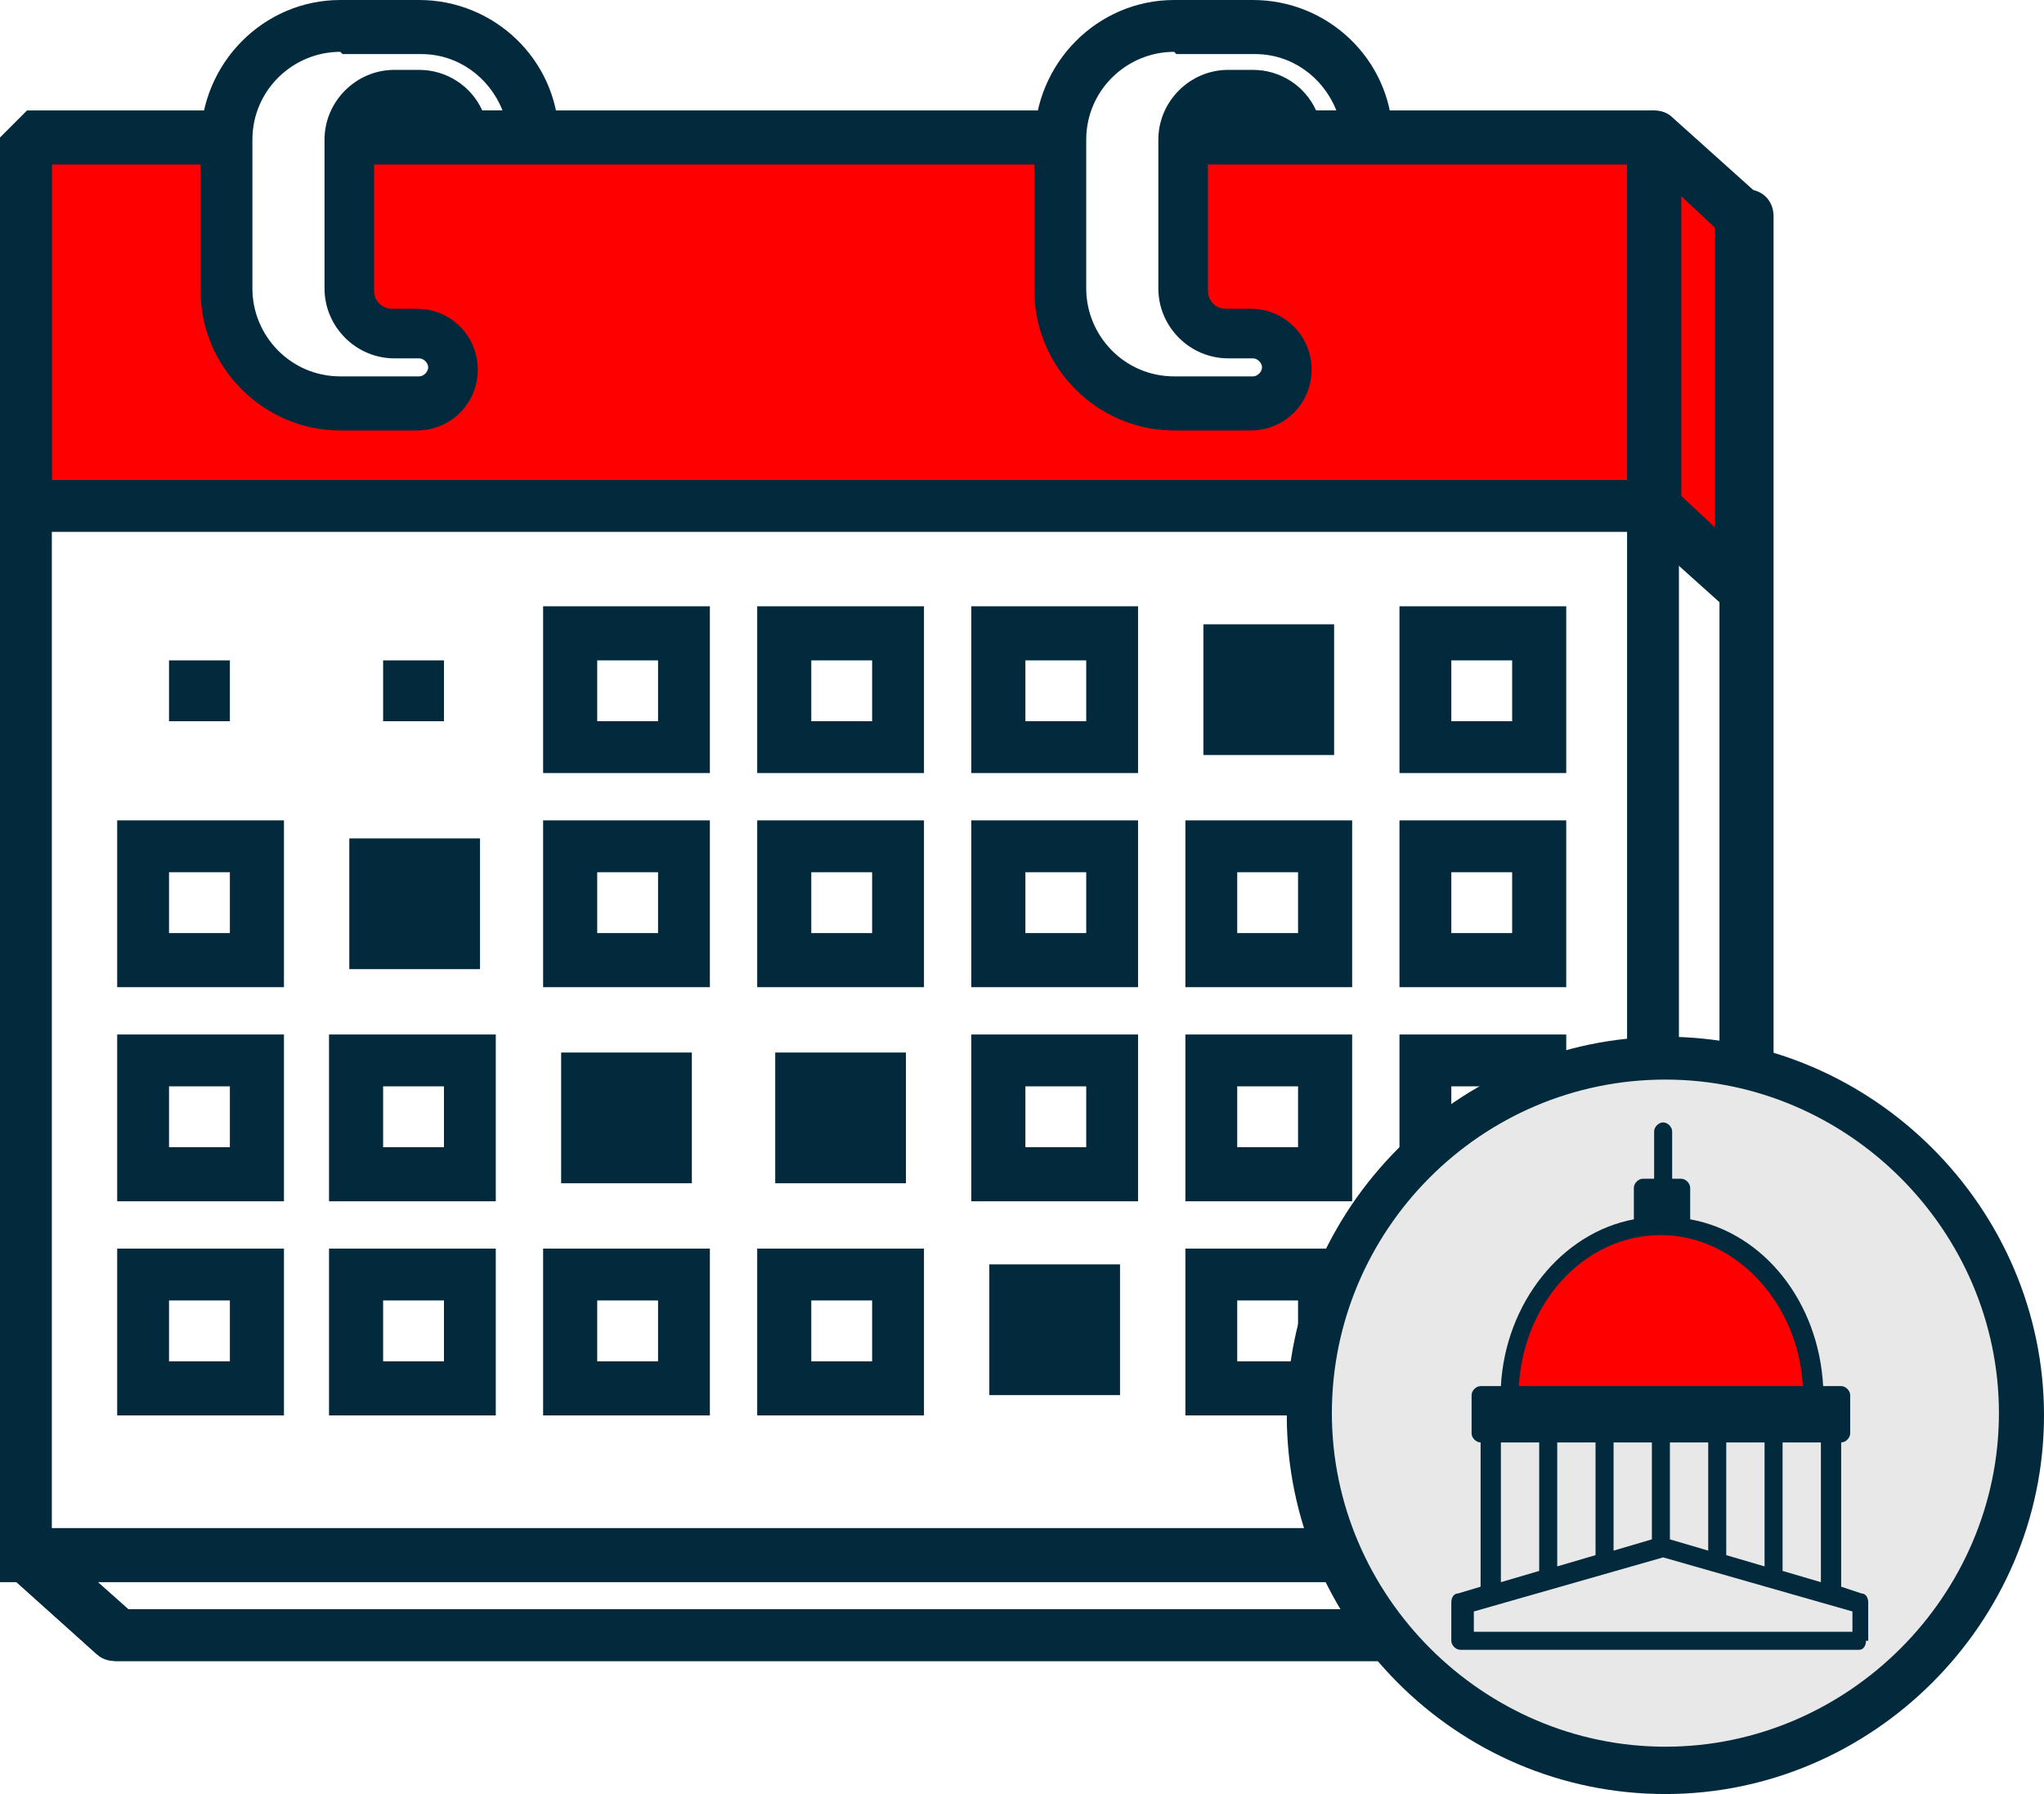
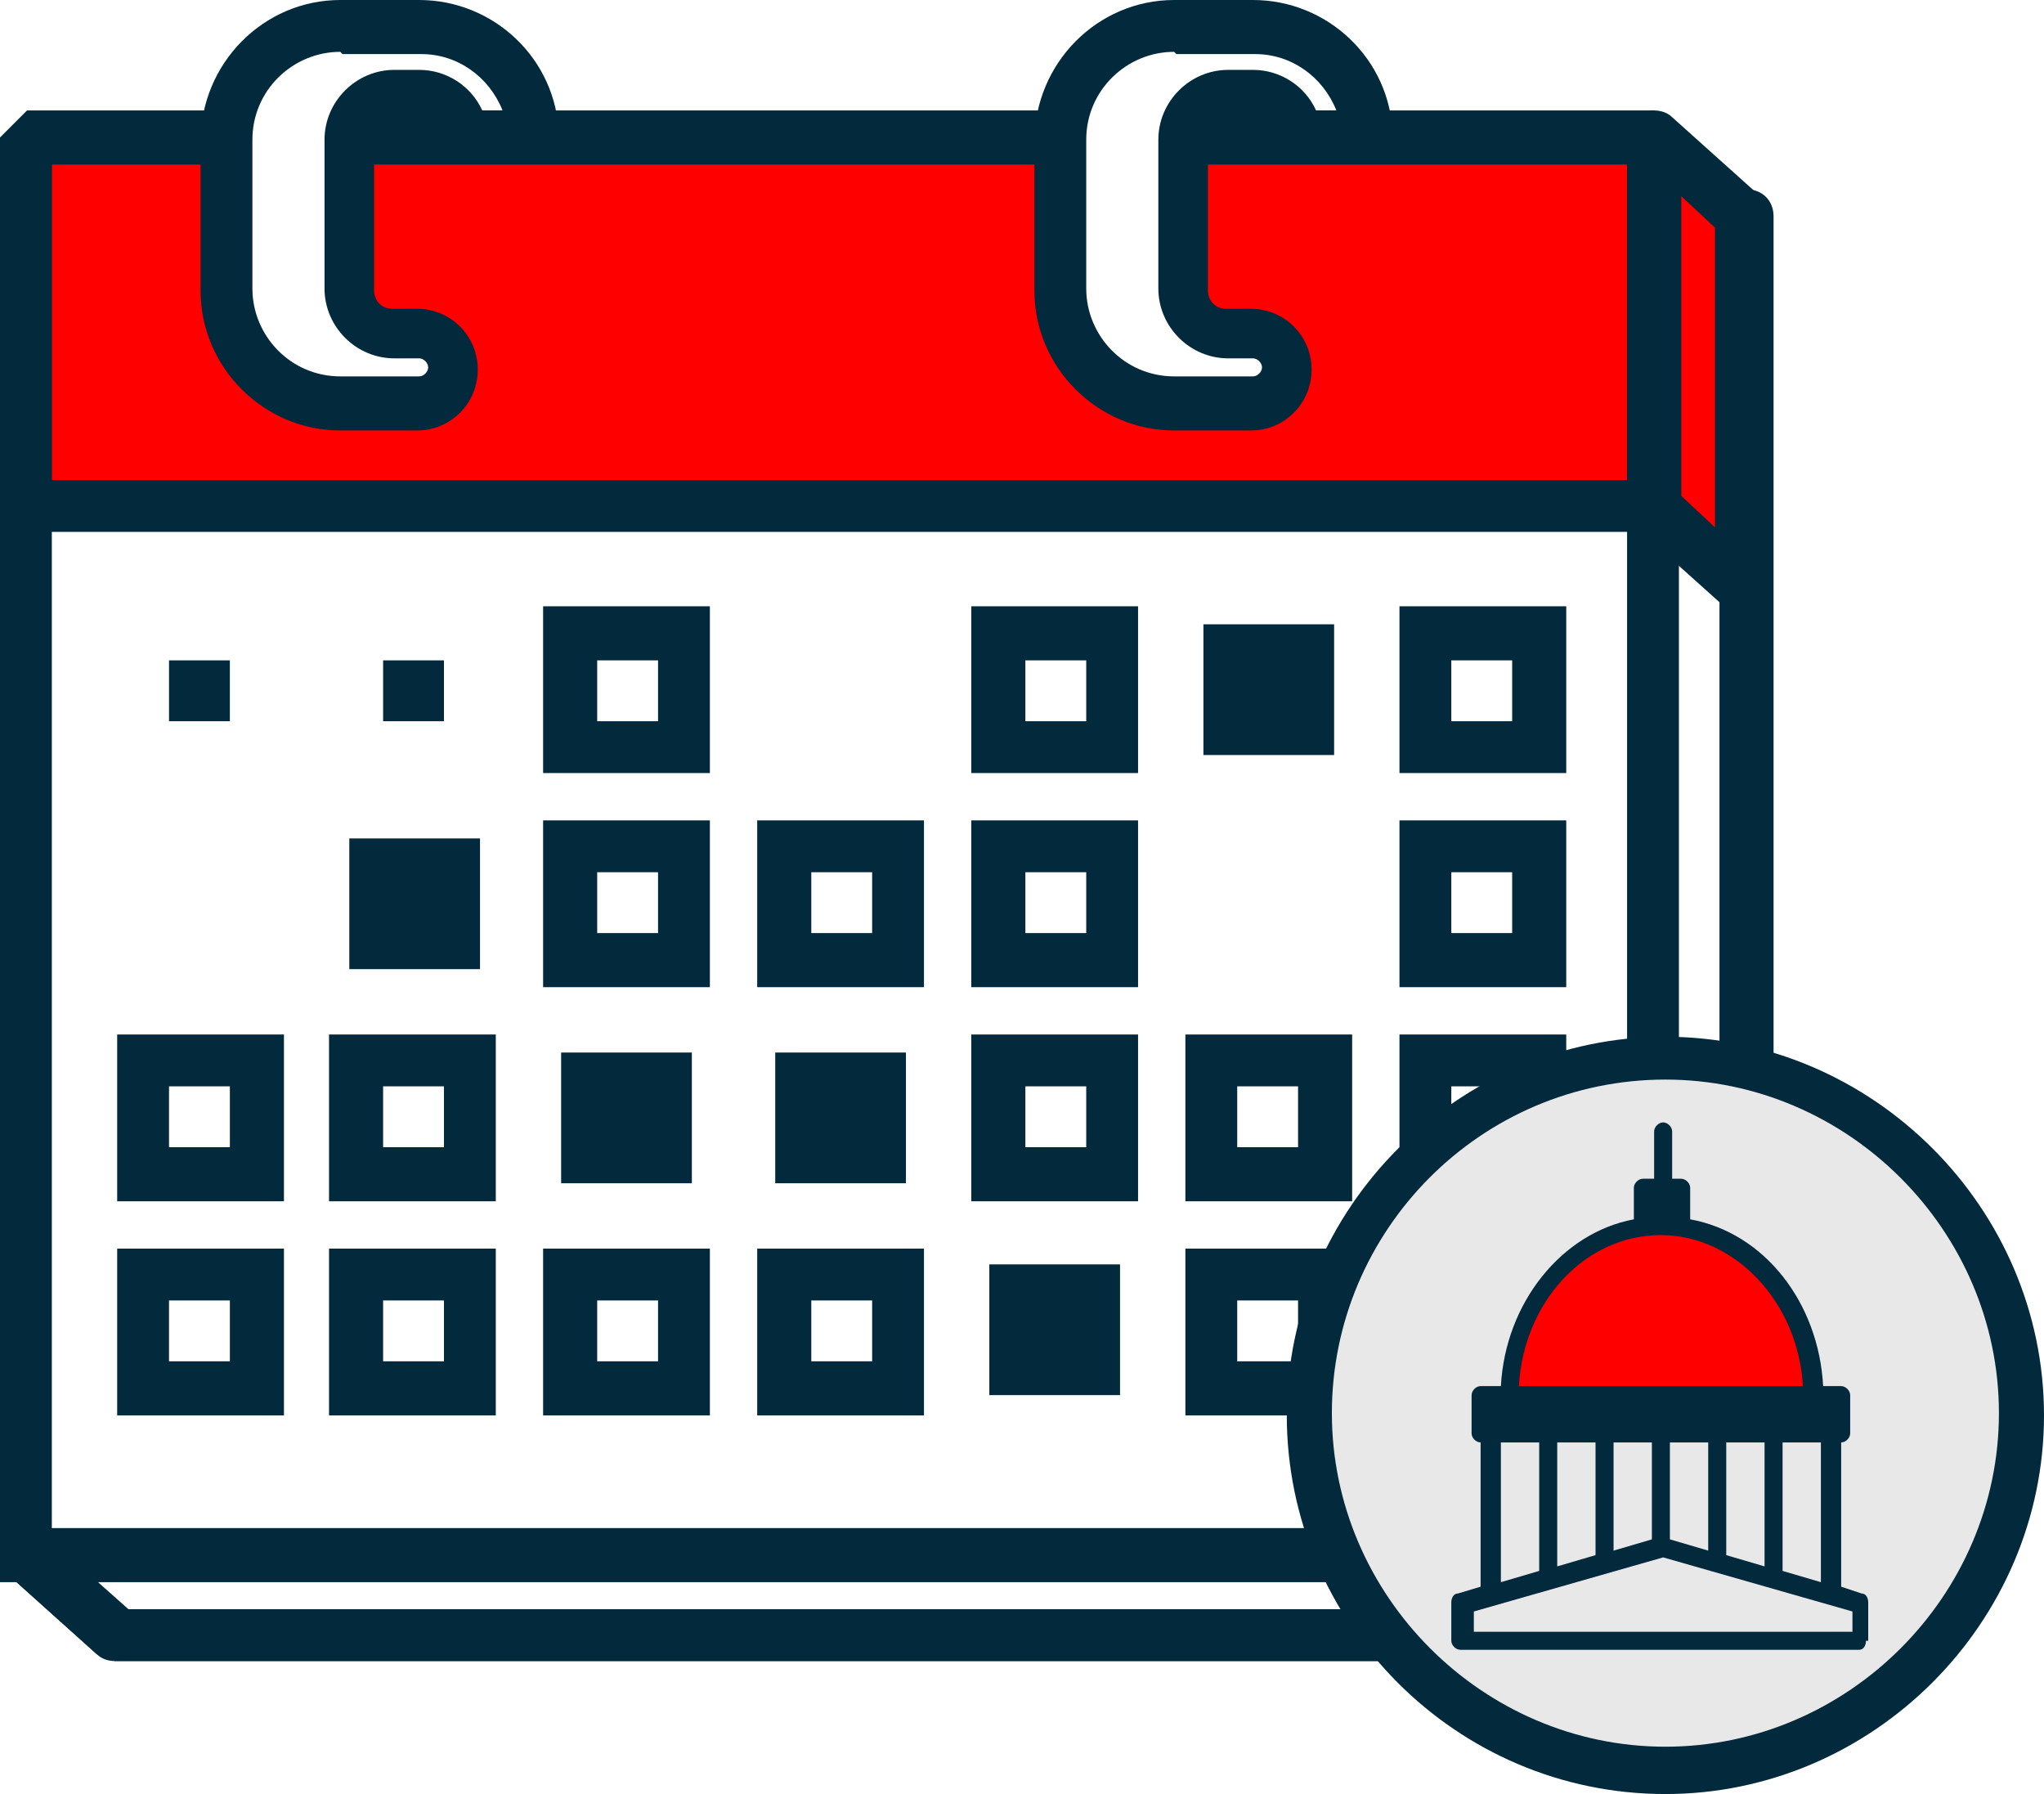
<svg xmlns="http://www.w3.org/2000/svg" id="Layer_1" version="1.1" viewBox="0 0 90.7 79.6">
  <defs>
    <style>
      .st0 {
        fill: #022a3c;
      }

      .st1 {
        fill: red;
      }

      .st2 {
        fill: #e8e8e8;
      }
    </style>
  </defs>
  <g id="Group_9675">
    <g id="Group_9355">
      <path id="Path_11374" class="st1" d="M8.8,6H2.1l-.8.9v15.7h71.2l5,3.1V8.9l-5-2.9h-20v7.7l.9,1.1,2.7.5s.9.2.9.6c0,.5,0,1,0,1.5-.2.4-.5.7-.9.9-.3,0-3.6,0-3.6,0,0,0-2.9-.5-3.3-.9s-1.9-1.1-2-2.1,0-9.3,0-9.3H15.6v7.7l1,1.1h2.4l1,1.1v1.5l-1.9.9h-4l-2.2-1.5-1.8-2V6h-1.4Z" />
      <g id="Group_9655">
        <g id="Group_9620">
          <path id="Path_11340" class="st0" d="M77.3,73.7H5.1c-.3,0-.6-.1-.8-.3l-3.9-3.5c-.5-.4-.5-1.2,0-1.7.4-.5,1.2-.5,1.7,0l3.6,3.2h70.6V9.6c0-.6.5-1.2,1.2-1.2s1.2.5,1.2,1.2v62.9c0,.6-.5,1.2-1.2,1.2Z" />
          <path id="Path_11341" class="st0" d="M77.3,73.7H5.1l-.8-.3-3.9-3.5,1.6-1.7,3.6,3.2h68.6l-1.7-1.5,1.5-1.8,4.2,3.5-.8,2.1Z" />
          <path id="Path_11342" class="st0" d="M77.3,27.2c-.3,0-.6-.1-.8-.3l-3.9-3.5c-.2-.2-.4-.5-.4-.9V6.1c0-.6.5-1.2,1.2-1.2.3,0,.6.1.8.3l3.9,3.5c.2.2.4.5.4.9v16.5c0,.6-.5,1.2-1.2,1.2h0ZM74.6,22l1.5,1.4v-13.3l-1.5-1.4v13.3Z" />
          <path id="Path_11343" class="st0" d="M74.6,70.2H0V6.1h2.3v61.7h69.9V6.1h2.3v64.1Z" />
          <path id="Path_11344" class="st0" d="M46.7,7.3H15.7c-.6,0-1.2-.5-1.2-1.2s.5-1.2,1.2-1.2h31c.6,0,1.2.5,1.2,1.2s-.5,1.2-1.2,1.2Z" />
          <path id="Path_11345" class="st0" d="M73.4,23.6H1.2L0,22.5V6.1l1.2-1.2h8.6c.6,0,1.2.5,1.2,1.2s-.5,1.2-1.2,1.2H2.3v14h69.9V7.3h-19.4c-.6,0-1.2-.5-1.2-1.2s.5-1.2,1.2-1.2h20.6l1.2,1.2v16.3l-1.2,1.2Z" />
          <g id="Group_9618">
            <path id="Path_11346" class="st0" d="M18.6,19.1h-3.5c-3.4,0-6.2-2.8-6.2-6.2v-6.6C8.9,2.8,11.7,0,15.1,0h3.5c3.3,0,6.1,2.6,6.2,6v1.2c0,0-5.4,0-5.4,0v-1c-.1-.4-.5-.7-.9-.7h-1.1c-.4,0-.8.3-.8.8v6.6c0,.4.3.8.8.8h1.1c1.5,0,2.7,1.2,2.7,2.7s-1.2,2.7-2.7,2.7h0ZM15.1,2.3c-2.1,0-3.9,1.7-3.9,3.9v6.6c0,2.1,1.7,3.9,3.9,3.9h3.5c.2,0,.4-.2.4-.4s-.2-.4-.4-.4h-1.1c-1.7,0-3.1-1.4-3.1-3.1v-6.6c0-1.7,1.4-3.1,3.1-3.1h1.1c1.2,0,2.3.7,2.8,1.8h.9c-.6-1.5-2-2.5-3.6-2.5h-3.5Z" />
          </g>
          <g id="Group_9619">
            <path id="Path_11347" class="st0" d="M55.6,19.1h-3.5c-3.4,0-6.2-2.8-6.2-6.2v-6.6C45.9,2.8,48.7,0,52.1,0h3.5c3.3,0,6.1,2.6,6.2,6v1.2s-5.4,0-5.4,0v-1c-.1-.4-.5-.7-.9-.7h-1.1c-.4,0-.8.3-.8.8v6.6c0,.4.3.8.8.8h1.1c1.5,0,2.7,1.2,2.7,2.7s-1.2,2.7-2.7,2.7h0ZM52.1,2.3c-2.1,0-3.9,1.7-3.9,3.9v6.6c0,2.1,1.7,3.9,3.9,3.9h3.5c.2,0,.4-.2.4-.4,0-.2-.2-.4-.4-.4h-1.1c-1.7,0-3.1-1.4-3.1-3.1v-6.6c0-1.7,1.4-3.1,3.1-3.1h1.1c1.2,0,2.3.7,2.8,1.8h.9c-.6-1.5-2-2.5-3.6-2.5h-3.5Z" />
          </g>
        </g>
        <g id="Group_9654">
          <g id="Group_9621">
            <rect id="Rectangle_1219" class="st0" x="7.5" y="29.3" width="2.7" height="2.7" />
          </g>
          <g id="Group_9622">
            <rect id="Rectangle_1220" class="st0" x="17" y="29.3" width="2.7" height="2.7" />
          </g>
          <g id="Group_9623">
            <path id="Path_11348" class="st0" d="M29.2,29.3v2.7h-2.7v-2.7h2.7M31.5,26.9h-7.4v7.4h7.4v-7.4Z" />
          </g>
          <g id="Group_9624">
-             <path id="Path_11349" class="st0" d="M38.7,29.3v2.7h-2.7v-2.7h2.7M41,26.9h-7.4v7.4h7.4v-7.4Z" />
-           </g>
+             </g>
          <g id="Group_9625">
            <path id="Path_11350" class="st0" d="M48.2,29.3v2.7h-2.7v-2.7h2.7M50.5,26.9h-7.4v7.4h7.4v-7.4Z" />
          </g>
          <g id="Group_9627">
            <g id="Group_9626">
              <rect id="Rectangle_1221" class="st0" x="54.1" y="28.5" width="4.3" height="4.3" />
              <path id="Path_11351" class="st0" d="M57.6,29.3v2.7h-2.7v-2.7h2.7M59.2,27.7h-5.8v5.8h5.8v-5.8Z" />
            </g>
          </g>
          <g id="Group_9628">
            <path id="Path_11352" class="st0" d="M67.1,29.3v2.7h-2.7v-2.7h2.7M69.5,26.9h-7.4v7.4h7.4v-7.4h0Z" />
          </g>
          <g id="Group_9629">
-             <path id="Path_11353" class="st0" d="M10.2,38.7v2.7h-2.7v-2.7h2.7M12.6,36.4h-7.4v7.4h7.4v-7.4Z" />
-           </g>
+             </g>
          <g id="Group_9631">
            <g id="Group_9630">
              <rect id="Rectangle_1222" class="st0" x="16.2" y="38" width="4.3" height="4.3" />
              <path id="Path_11354" class="st0" d="M19.7,38.7v2.7h-2.7v-2.7h2.7M21.3,37.2h-5.8v5.8h5.8v-5.8h0Z" />
            </g>
          </g>
          <g id="Group_9632">
            <path id="Path_11355" class="st0" d="M29.2,38.7v2.7h-2.7v-2.7h2.7M31.5,36.4h-7.4v7.4h7.4v-7.4Z" />
          </g>
          <g id="Group_9633">
            <path id="Path_11356" class="st0" d="M38.7,38.7v2.7h-2.7v-2.7h2.7M41,36.4h-7.4v7.4h7.4v-7.4Z" />
          </g>
          <g id="Group_9634">
            <path id="Path_11357" class="st0" d="M48.2,38.7v2.7h-2.7v-2.7h2.7M50.5,36.4h-7.4v7.4h7.4v-7.4h0Z" />
          </g>
          <g id="Group_9635">
-             <path id="Path_11358" class="st0" d="M57.6,38.7v2.7h-2.7v-2.7h2.7M60,36.4h-7.4v7.4h7.4v-7.4Z" />
-           </g>
+             </g>
          <g id="Group_9636">
            <path id="Path_11359" class="st0" d="M67.1,38.7v2.7h-2.7v-2.7h2.7M69.5,36.4h-7.4v7.4h7.4v-7.4h0Z" />
          </g>
          <g id="Group_9637">
            <path id="Path_11360" class="st0" d="M10.2,48.2v2.7h-2.7v-2.7h2.7M12.6,45.9h-7.4v7.4h7.4v-7.4Z" />
          </g>
          <g id="Group_9638">
            <path id="Path_11361" class="st0" d="M19.7,48.2v2.7h-2.7v-2.7h2.7M22,45.9h-7.4v7.4h7.4v-7.4Z" />
          </g>
          <g id="Group_9640">
            <g id="Group_9639">
              <rect id="Rectangle_1223" class="st0" x="25.7" y="47.4" width="4.3" height="4.3" />
              <path id="Path_11362" class="st0" d="M29.2,48.2v2.7h-2.7v-2.7h2.7M30.7,46.7h-5.8v5.8h5.8v-5.8Z" />
            </g>
          </g>
          <g id="Group_9642">
            <g id="Group_9641">
              <rect id="Rectangle_1224" class="st0" x="35.2" y="47.4" width="4.3" height="4.3" />
              <path id="Path_11363" class="st0" d="M38.7,48.2v2.7h-2.7v-2.7h2.7M40.2,46.7h-5.8v5.8h5.8v-5.8Z" />
            </g>
          </g>
          <g id="Group_9643">
            <path id="Path_11364" class="st0" d="M48.2,48.2v2.7h-2.7v-2.7h2.7M50.5,45.9h-7.4v7.4h7.4v-7.4h0Z" />
          </g>
          <g id="Group_9644">
            <path id="Path_11365" class="st0" d="M57.6,48.2v2.7h-2.7v-2.7h2.7M60,45.9h-7.4v7.4h7.4v-7.4Z" />
          </g>
          <g id="Group_9645">
            <path id="Path_11366" class="st0" d="M67.1,48.2v2.7h-2.7v-2.7h2.7M69.5,45.9h-7.4v7.4h7.4v-7.4h0Z" />
          </g>
          <g id="Group_9646">
-             <path id="Path_11367" class="st0" d="M10.2,57.7v2.7h-2.7v-2.7h2.7M12.6,55.4h-7.4v7.4h7.4v-7.4Z" />
+             <path id="Path_11367" class="st0" d="M10.2,57.7v2.7h-2.7v-2.7h2.7M12.6,55.4h-7.4v7.4h7.4v-7.4" />
          </g>
          <g id="Group_9647">
            <path id="Path_11368" class="st0" d="M19.7,57.7v2.7h-2.7v-2.7h2.7M22,55.4h-7.4v7.4h7.4v-7.4Z" />
          </g>
          <g id="Group_9648">
            <path id="Path_11369" class="st0" d="M29.2,57.7v2.7h-2.7v-2.7h2.7M31.5,55.4h-7.4v7.4h7.4v-7.4Z" />
          </g>
          <g id="Group_9649">
            <path id="Path_11370" class="st0" d="M38.7,57.7v2.7h-2.7v-2.7h2.7M41,55.4h-7.4v7.4h7.4v-7.4Z" />
          </g>
          <g id="Group_9651">
            <g id="Group_9650">
              <rect id="Rectangle_1225" class="st0" x="44.7" y="56.9" width="4.3" height="4.3" />
              <path id="Path_11371" class="st0" d="M48.2,57.7v2.7h-2.7v-2.7h2.7M49.7,56.1h-5.8v5.8h5.8v-5.8Z" />
            </g>
          </g>
          <g id="Group_9652">
            <path id="Path_11372" class="st0" d="M57.6,57.7v2.7h-2.7v-2.7h2.7M60,55.4h-7.4v7.4h7.4v-7.4Z" />
          </g>
        </g>
      </g>
    </g>
  </g>
  <g>
    <circle class="st2" cx="73.9" cy="62.7" r="15.8" />
    <path class="st0" d="M73.9,79.6c-9.3,0-16.8-7.6-16.8-16.8s7.6-16.8,16.8-16.8,16.8,7.6,16.8,16.8-7.6,16.8-16.8,16.8ZM73.9,47.9c-8.2,0-14.8,6.7-14.8,14.8s6.7,14.8,14.8,14.8,14.8-6.7,14.8-14.8-6.7-14.8-14.8-14.8Z" />
  </g>
  <polygon class="st1" points="70 55.8 67.4 58.7 67 62.1 68.3 62.7 77.3 62.7 80.5 62.1 80 59.5 78.5 56.5 75.5 54.7 72.1 54.6 70 55.8" />
  <path class="st0" d="M82.9,72.8v-1.7c0-.2-.1-.4-.3-.4l-.9-.3v-6.4h0c.2,0,.4-.2.4-.4v-1.7c0-.2-.2-.4-.4-.4h-.8c-.2-3.7-2.6-6.8-5.9-7.4v-1.4c0-.2-.2-.4-.4-.4h-.4v-2.1c0-.2-.2-.4-.4-.4s-.4.2-.4.4v2.1h-.5c-.2,0-.4.2-.4.4v1.4c-3.2.6-5.7,3.7-5.9,7.4h-.9c-.2,0-.4.2-.4.4v1.7c0,.2.2.4.4.4v6.4l-1,.3c-.2,0-.3.2-.3.4v1.7c0,.2.2.4.4.4h17.7c.2,0,.3-.2.3-.4h0ZM73.3,53.1h.8v.9h-.8v-.9ZM73.7,54.8c3.3,0,6.1,3,6.3,6.7h-12.6c.2-3.7,2.9-6.7,6.3-6.7ZM66.2,62.3h15.1v.8h-15.1v-.8ZM80.8,64v6.2l-1.7-.5v-5.7h1.7ZM78.3,64v5.5l-1.7-.5v-5h1.7ZM75.8,64v4.8l-1.7-.5v-4.3h1.7ZM73.3,64v4.3l-1.7.5v-4.8h1.7ZM70.8,64v5l-1.7.5v-5.5h1.7ZM68.3,64v5.7l-1.7.5v-6.2h1.7ZM82.1,72.4h-16.7v-.9l8.4-2.4,8.4,2.4v.9Z" />
  <path class="st0" d="M81.5,63.2h-15.6v-1.2h15.6v1.2Z" />
  <path class="st0" d="M72.9,52.7h1.7v1.7h-1.7v-1.7Z" />
</svg>